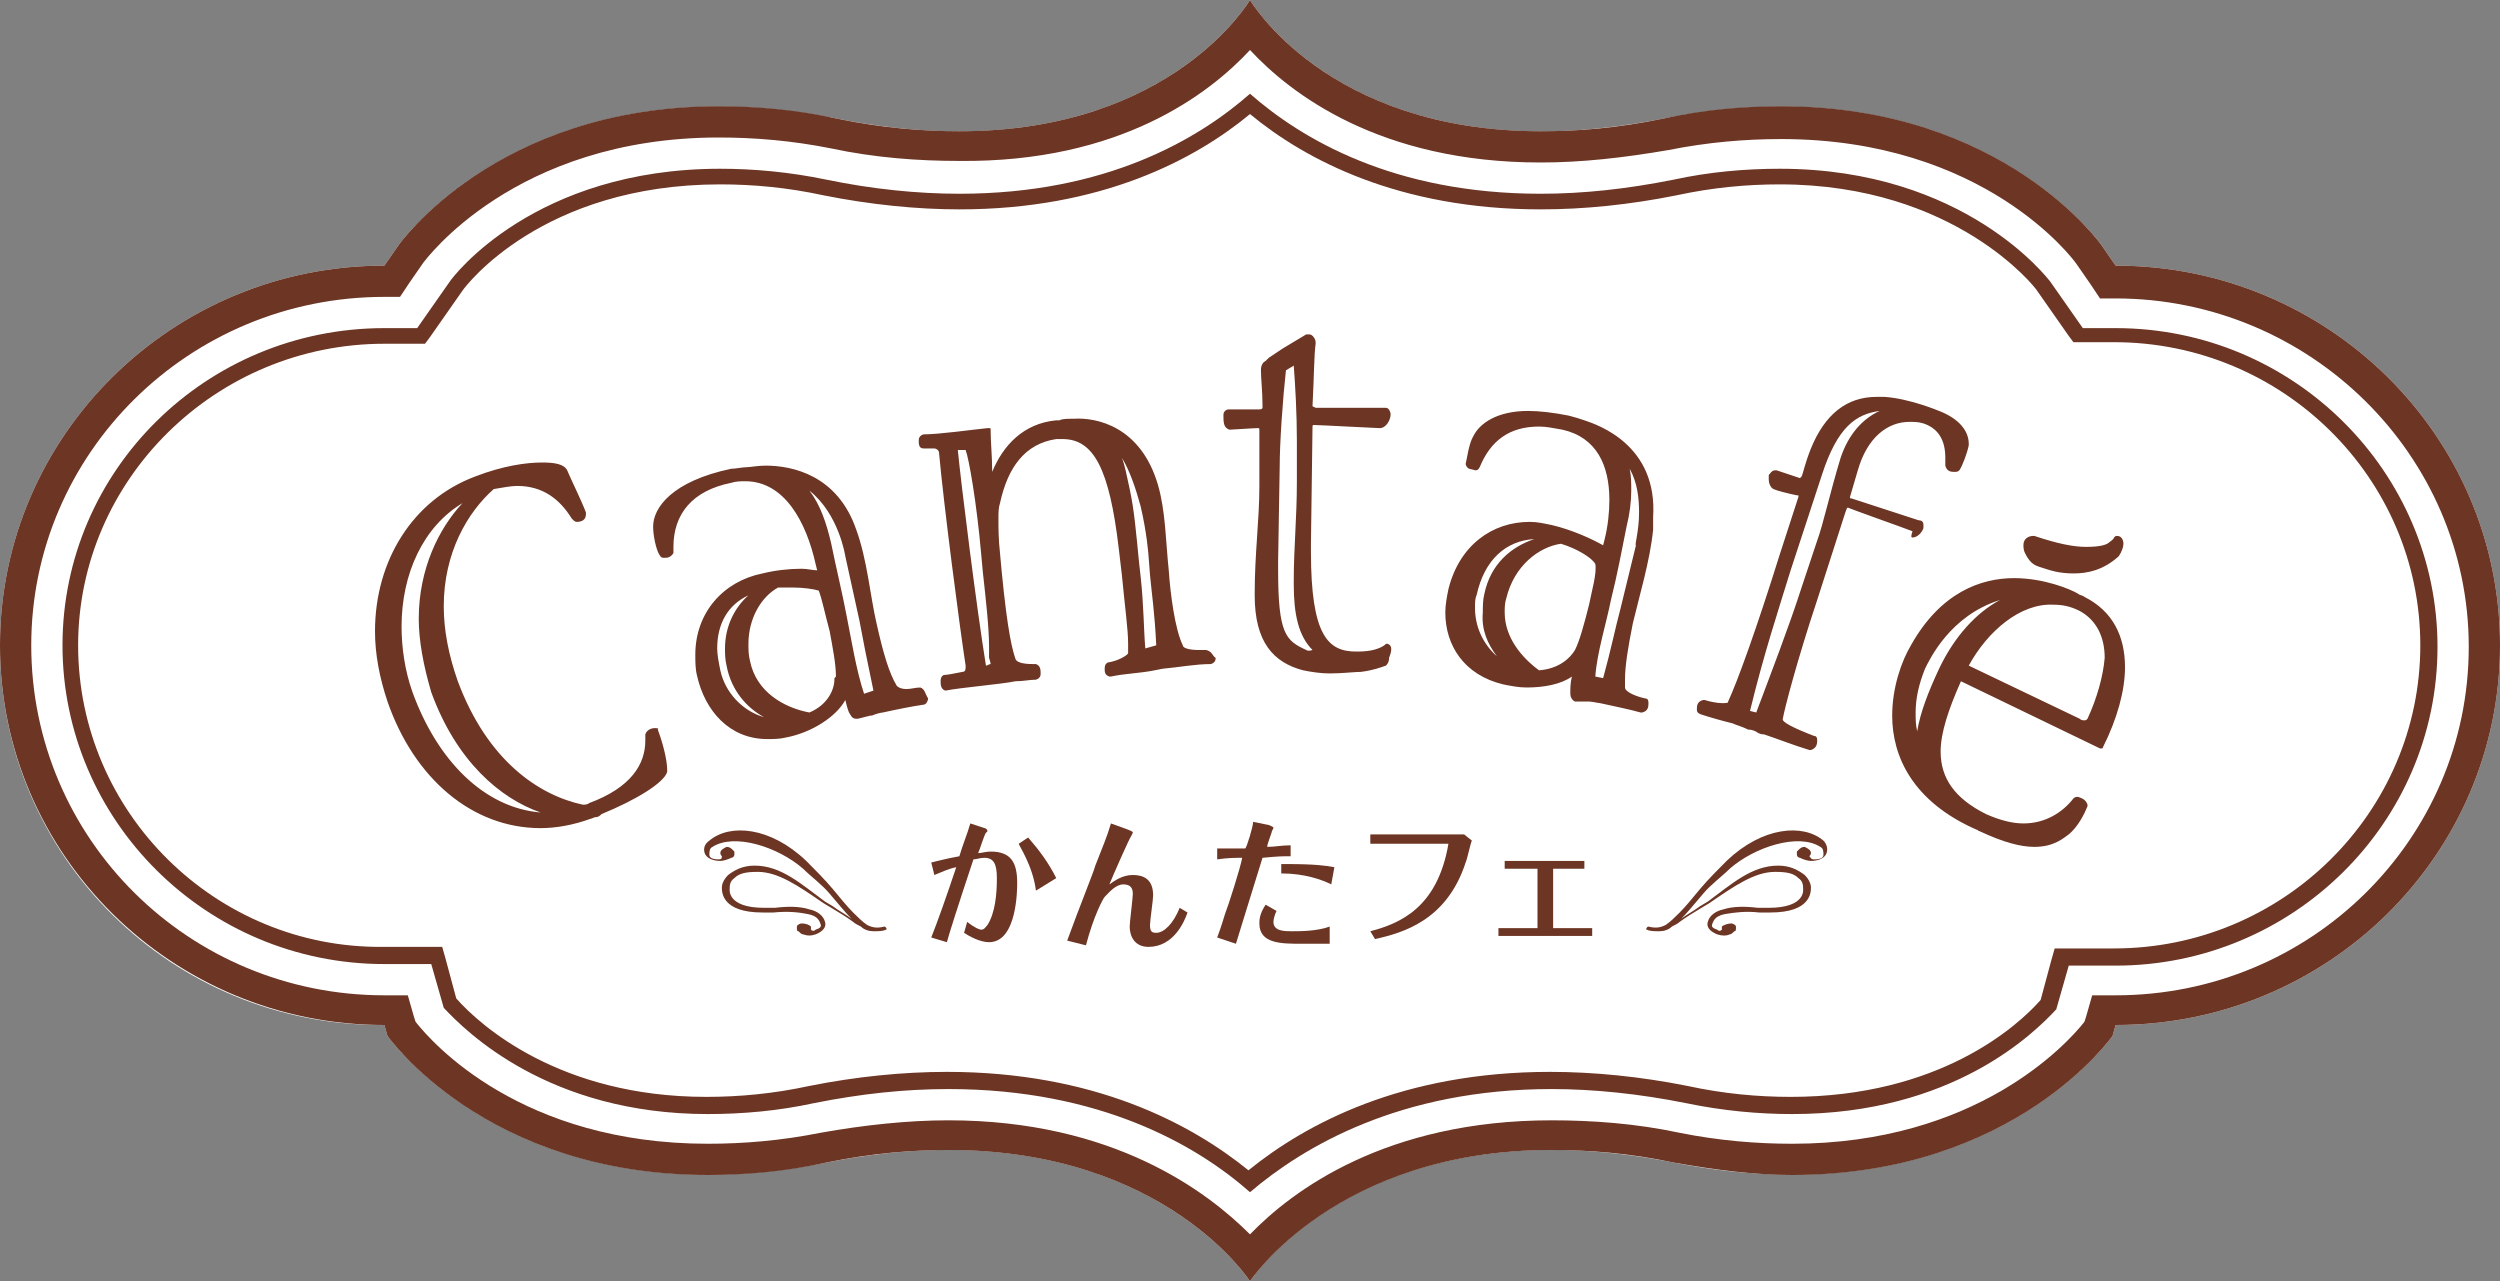
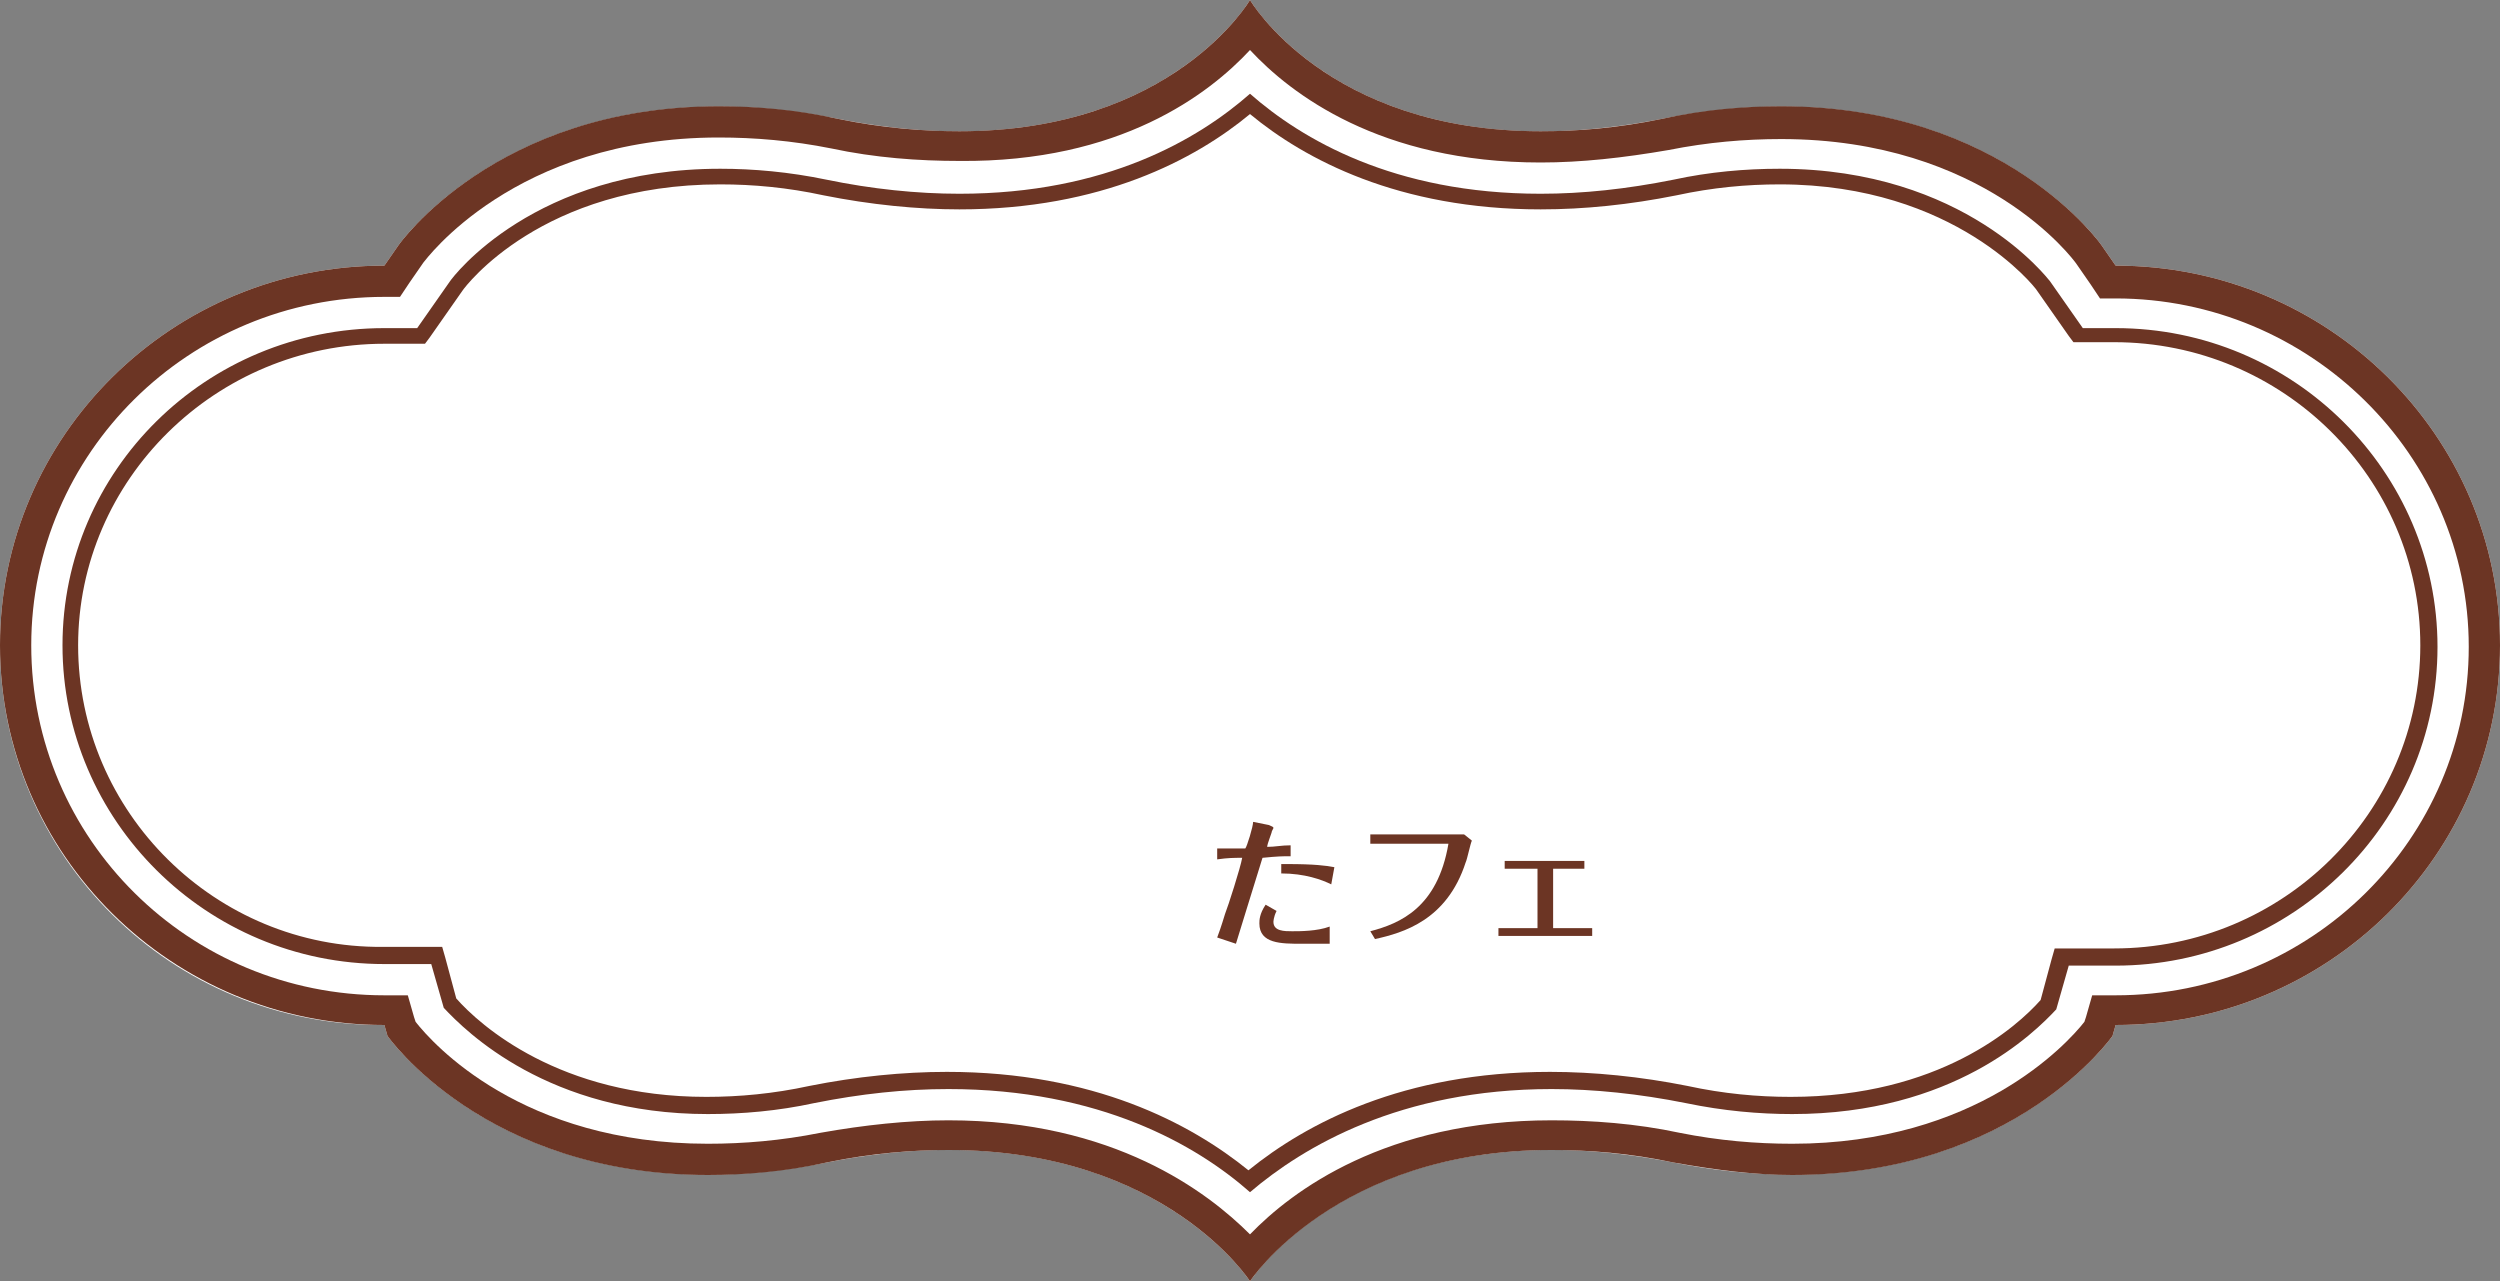
<svg xmlns="http://www.w3.org/2000/svg" version="1.1" id="レイヤー_1" x="0px" y="0px" viewBox="0 0 160 82" style="enable-background:new 0 0 160 82;" xml:space="preserve">
  <rect x="0" y="0" width="160" height="82" fill="#808080" stroke="none" />
  <style type="text/css">
	.st0{fill:#FFFFFF;}
	.st1{fill:#6C3524;}
</style>
  <g>
    <g>
      <path class="st0" d="M80,82c0,0-7.4-11.5-27.1-7.6c-19.7,3.9-28.1-8.1-28.1-8.1l-0.2-0.7C11,65.7,0,54.8,0,41.3    C0,27.9,11,17,24.6,17l0.9-1.3c0,0,8.4-12,28.1-8.1C73.3,11.5,80,0,80,0s6.7,11.5,26.4,7.6c19.7-3.9,28.1,8.1,28.1,8.1l0.9,1.3    C149,17,160,27.9,160,41.3c0,13.4-11,24.3-24.6,24.3l-0.2,0.7c0,0-8.4,12-28.1,8.1C87.4,70.5,80,82,80,82L80,82z" />
      <path class="st1" d="M80,3.2c2.6,2.8,8.3,7.2,18.6,7.2c2.6,0,5.3-0.3,8.2-0.8c2.5-0.5,4.9-0.7,7.2-0.7c13,0,18.7,7.7,18.9,8    l0.9,1.3l0.6,0.9h1c12.4,0,22.6,10,22.6,22.3c0,12.3-10.1,22.3-22.6,22.3h-1.5l-0.4,1.4l-0.1,0.3c-1.1,1.4-6.9,7.8-18.7,7.8    c-2.3,0-4.7-0.2-7.2-0.7c-2.8-0.6-5.6-0.8-8.2-0.8c-10.6,0-16.6,4.5-19.3,7.3c-2.7-2.7-8.7-7.3-19.3-7.3c-2.6,0-5.4,0.3-8.2,0.8    c-2.5,0.5-4.9,0.7-7.2,0.7c-11.9,0-17.6-6.4-18.7-7.8l-0.1-0.3l-0.4-1.4h-1.5C12.1,63.7,2,53.7,2,41.3C2,29,12.1,19,24.6,19h1    l0.6-0.9l0.9-1.3c0.1-0.1,5.8-8,18.9-8c2.3,0,4.7,0.2,7.2,0.7c2.8,0.6,5.6,0.8,8.2,0.8C71.7,10.4,77.4,6,80,3.2 M80,0    c0,0-4.9,8.4-18.6,8.4c-2.3,0-4.9-0.2-7.8-0.8C50.9,7,48.3,6.8,46,6.8c-14.3,0-20.5,8.9-20.5,8.9L24.6,17C11,17,0,27.9,0,41.3    c0,13.4,11,24.3,24.6,24.3l0.2,0.7c0,0,6.2,8.9,20.5,8.9c2.3,0,4.9-0.2,7.6-0.8c2.9-0.6,5.5-0.8,7.8-0.8C74.6,73.6,80,82,80,82    s5.5-8.4,19.3-8.4c2.4,0,5,0.2,7.8,0.8c2.8,0.5,5.3,0.8,7.6,0.8c14.3,0,20.5-8.9,20.5-8.9l0.2-0.7c13.6,0,24.6-10.9,24.6-24.3    c0-13.4-11-24.3-24.6-24.3l-0.9-1.3c0,0-6.2-8.9-20.5-8.9c-2.3,0-4.9,0.2-7.6,0.8c-2.9,0.6-5.4,0.8-7.8,0.8C84.9,8.4,80,0,80,0    L80,0z" />
    </g>
    <path class="st1" d="M80,7.3c3.5,2.9,9.5,6.1,18.6,6.1c2.8,0,5.7-0.3,8.7-0.9c2.3-0.5,4.5-0.7,6.6-0.7c11.3,0,16.4,6.7,16.4,6.7   l2.1,3l0.3,0.4h0.5h2.1c10.8,0,19.6,8.7,19.6,19.4c0,10.7-8.8,19.4-19.6,19.4h-3h-0.8l-0.2,0.7l-0.7,2.6c-1.5,1.7-6.5,6.2-16,6.2   c-2.1,0-4.3-0.2-6.6-0.7c-3-0.6-6-0.9-8.8-0.9c-9.4,0-15.6,3.3-19.3,6.3c-3.7-3-9.9-6.3-19.3-6.3c-2.8,0-5.8,0.3-8.8,0.9   c-2.3,0.5-4.5,0.7-6.6,0.7c-9.4,0-14.5-4.6-16-6.3l-0.7-2.6l-0.2-0.7h-0.8h-3C13.8,60.7,5,52,5,41.3C5,30.7,13.8,22,24.6,22h2.1   h0.5l0.3-0.4l2.1-3c0.2-0.3,5.1-6.8,16.5-6.8c2.1,0,4.3,0.2,6.6,0.7c3,0.6,6,0.9,8.7,0.9C70.5,13.4,76.5,10.2,80,7.3 M80,6   c-3.3,2.9-9.2,6.4-18.6,6.4c-2.7,0-5.6-0.3-8.5-0.9c-2.4-0.5-4.7-0.7-6.8-0.7c-11.9,0-17.1,6.9-17.3,7.2l-2.1,3h-2.1   C13.2,21,4,30.1,4,41.3c0,11.2,9.2,20.4,20.6,20.4h3l0.8,2.8c1.4,1.5,6.7,6.8,16.9,6.8c2.2,0,4.5-0.2,6.8-0.7   c3-0.6,5.8-0.9,8.6-0.9c9.7,0,15.9,3.6,19.3,6.6c3.4-2.9,9.6-6.6,19.3-6.6c2.7,0,5.6,0.3,8.6,0.9c2.4,0.5,4.7,0.7,6.8,0.7   c10.3,0,15.5-5.2,16.9-6.7l0.8-2.8h3c11.3,0,20.6-9.1,20.6-20.4c0-11.2-9.2-20.4-20.6-20.4h-2.1l-2.1-3c-0.1-0.1-5.4-7.2-17.3-7.2   c-2.2,0-4.5,0.2-6.8,0.7c-3,0.6-5.8,0.9-8.5,0.9C89.2,12.4,83.3,8.9,80,6L80,6z" />
  </g>
  <g>
    <g>
      <g>
-         <path class="st1" d="M59.6,55.2c1.2-0.3,1.3-0.3,1.8-0.4c0.2-0.7,0.5-1.4,0.7-2.1l0.9,0.3c0.1,0,0.2,0.1,0.2,0.2     c0,0-0.1,0.1-0.1,0.1c-0.1,0.1-0.4,1.1-0.5,1.3c0.2,0,0.5-0.1,0.8-0.1c1.3,0,1.7,0.7,1.7,2c0,0.4,0,3.8-1.8,3.8     c-0.6,0-1.3-0.4-1.6-0.6l0.2-0.7c0.5,0.4,0.8,0.5,0.9,0.5c0.2,0,0.3-0.2,0.4-0.3c0.5-0.8,0.6-2,0.6-3c0-0.9-0.2-1.3-0.8-1.3     c-0.3,0-0.5,0.1-0.7,0.1c-1,3-1.6,4.9-1.7,5.3L59.6,60c0.4-1,1-2.7,1.6-4.5c-0.5,0.1-0.9,0.3-1.4,0.5L59.6,55.2z M65.8,53.6     c0.7,0.8,1.3,1.6,1.8,2.6L66.3,57c-0.2-1.6-1.1-2.9-1.1-3L65.8,53.6z" />
-         <path class="st1" d="M68.3,60.2c0.8-2.2,1.7-4.4,1.8-4.8c0.5-1.3,0.7-1.7,1-2.7l1.1,0.4c0.2,0.1,0.3,0.1,0.3,0.2     c0,0-0.1,0.2-0.1,0.2c-0.1,0.1-1.2,2.6-1.4,3.1c0.3-0.2,0.8-0.6,1.5-0.6c0.6,0,1.3,0.2,1.3,1.3c0,0.3-0.2,1.6-0.2,1.9     c0,0.4,0.1,0.5,0.4,0.5c0.5,0,1.1-0.6,1.5-1.6l0.5,0.3c-0.2,0.6-0.9,2.2-2.5,2.2c-0.9,0-1.2-0.7-1.2-1.3c0-0.3,0.2-1.8,0.2-2.1     c0-0.3-0.1-0.6-0.6-0.6c-0.5,0-0.9,0.5-1.2,0.8c-0.1,0.1-0.7,1.2-1.2,3.1L68.3,60.2z" />
        <path class="st1" d="M82.5,54.8c-0.4,0-0.7,0-1.7,0.1c-0.8,2.6-1.4,4.5-1.7,5.5L77.9,60c0.3-0.8,0.4-1.2,0.5-1.5     c0.2-0.5,1-3,1.1-3.6c-0.5,0-0.9,0-1.6,0.1v-0.7c0.7,0,1.3,0,1.8,0c0.1-0.1,0.5-1.4,0.5-1.7l1,0.2c0.2,0.1,0.3,0.1,0.3,0.2     c0,0-0.1,0.2-0.1,0.2c0,0.1-0.3,0.8-0.3,1c0.5,0,0.9-0.1,1.5-0.1V54.8z M81.7,58.3c-0.2,0.4-0.2,0.7-0.2,0.7     c0,0.6,0.7,0.6,1.2,0.6c0.5,0,1.6,0,2.4-0.3l0,1.1c-0.6,0-1.2,0-1.8,0c-1.3,0-2.7,0-2.7-1.3c0-0.2,0-0.6,0.4-1.2L81.7,58.3z      M82,55.3c0.1,0,0.1,0,0.4,0c1.7,0,2.5,0.1,3,0.2l-0.2,1.1c-0.6-0.3-1.7-0.7-3.2-0.7L82,55.3z" />
        <path class="st1" d="M87.7,59.6c1.9-0.5,4.3-1.5,5-5.6l-3.5,0c-0.5,0-0.9,0-1.5,0v-0.6c0.6,0,1.4,0,1.5,0l3.5,0c0.2,0,0.8,0,1,0     l0.5,0.4c-0.1,0.2-0.3,1.2-0.4,1.4c-1.2,3.7-4,4.5-5.8,4.9L87.7,59.6z" />
        <path class="st1" d="M98.3,55.6h-0.8c-0.1,0-0.6,0-1.2,0v-0.5c0.2,0,0.8,0,1.2,0h2.7c0.7,0,1,0,1.2,0v0.5c-0.4,0-1,0-1.2,0h-0.8     v3.8h1.3c0.2,0,0.7,0,1.2,0v0.5c-0.3,0-0.8,0-1.1,0h-3.8c-0.4,0-0.6,0-1.1,0v-0.5c0.3,0,0.6,0,1.1,0h1.4V55.6z" />
      </g>
      <g>
-         <path class="st1" d="M116.7,53.8L116.7,53.8c-1.3-1.1-3.9-0.9-6.2,1.3c-0.5,0.5-1.2,1.2-1.7,1.8c-0.5,0.6-0.9,1.1-1.3,1.5l0,0     c-0.3,0.3-0.6,0.6-0.9,0.8c-0.4,0.2-0.7,0.2-1.1,0.1c-0.1,0-0.2,0.2-0.1,0.2c0.2,0.1,0.5,0.1,0.8,0.1l0,0c0,0,0,0,0,0     c0.3,0,0.6-0.1,0.8-0.3l0,0c0.2-0.1,0.4-0.2,0.5-0.3l0,0c0.4-0.3,0.9-0.6,1.4-0.9l0.5-0.3c1.6-1.1,2.9-2,4.2-2     c0.8,0,1.2,0.1,1.5,0.4c0.3,0.2,0.3,0.5,0.3,0.7c0,0,0.2,1.2-2.2,1.2c-0.2,0-0.5,0-0.7,0c-0.8-0.1-1.6-0.1-2.2,0.1     c-0.5,0.1-0.9,0.4-1,0.8c-0.1,0.3,0.1,0.6,0.6,0.8c0.3,0.1,0.6,0.1,0.8,0c0.1,0,0.2-0.1,0.3-0.2c0.1,0,0.1-0.1,0.1-0.2     c0,0,0,0,0,0c0,0,0,0,0,0c0,0,0-0.1,0-0.1c0-0.1-0.2-0.2-0.3-0.2c-0.2,0-0.5,0.1-0.6,0.2c0,0.1,0,0.1,0,0.2     c-0.1,0.1-0.2,0.1-0.3,0c-0.3-0.1-0.4-0.2-0.3-0.4c0.1-0.3,0.3-0.5,0.8-0.6c0.6-0.1,1.3-0.2,2.2-0.1c0.3,0,0.5,0,0.7,0     c2.6,0,2.6-1.3,2.6-1.6c0-0.2-0.1-0.5-0.4-0.8c-0.4-0.3-0.9-0.6-1.7-0.6c-1.7,0-3,1.2-4.5,2.3l-0.5,0.3c-0.4,0.3-0.8,0.5-1.2,0.8     c0.4-0.4,0.8-0.9,1.4-1.6c0.5-0.6,1.2-1.1,1.7-1.6c1.6-1.4,4.4-2.3,5.8-1.4l0,0c0.2,0.1,0.2,0.3,0.2,0.5c0,0.2-0.2,0.3-0.6,0.3     c-0.2,0-0.2-0.1-0.3-0.2c0,0,0.1-0.1,0.1-0.2c0-0.2-0.2-0.3-0.4-0.4c-0.2,0-0.3,0.1-0.4,0.2c0,0-0.1,0.1-0.1,0.1c0,0,0,0,0,0     c0,0,0,0,0,0c0,0.1,0,0.1,0,0.2c0,0.1,0.1,0.2,0.2,0.2c0.2,0.1,0.5,0.2,0.7,0.2c0.5,0,0.9-0.2,1-0.5     C117,54.3,116.9,54,116.7,53.8z" />
-       </g>
+         </g>
      <g>
-         <path class="st1" d="M45.4,53.8L45.4,53.8c1.3-1.1,3.9-0.9,6.2,1.3c0.5,0.5,1.2,1.2,1.7,1.8c0.5,0.6,0.9,1.1,1.3,1.5l0,0     c0.3,0.3,0.6,0.6,0.9,0.8c0.4,0.2,0.7,0.2,1.1,0.1c0.1,0,0.2,0.2,0.1,0.2c-0.2,0.1-0.5,0.1-0.8,0.1l0,0c0,0,0,0,0,0     c-0.3,0-0.6-0.1-0.8-0.3l0,0c-0.2-0.1-0.4-0.2-0.5-0.3l0,0c-0.4-0.3-0.9-0.6-1.4-0.9l-0.5-0.3c-1.6-1.1-2.9-2-4.2-2     c-0.8,0-1.2,0.1-1.5,0.4c-0.3,0.2-0.3,0.5-0.3,0.7c0,0-0.2,1.2,2.2,1.2c0.2,0,0.5,0,0.7,0c0.8-0.1,1.6-0.1,2.2,0.1     c0.5,0.1,0.9,0.4,1,0.8c0.1,0.3-0.1,0.6-0.6,0.8c-0.3,0.1-0.5,0.1-0.8,0c-0.1,0-0.2-0.1-0.3-0.2c-0.1,0-0.1-0.1-0.1-0.2     c0,0,0,0,0,0c0,0,0,0,0,0c0,0,0-0.1,0-0.1c0-0.1,0.2-0.2,0.3-0.2c0.3,0,0.5,0.1,0.6,0.2c0,0.1,0,0.1,0,0.2c0.1,0.1,0.2,0.1,0.3,0     c0.3-0.1,0.4-0.2,0.3-0.4c-0.1-0.3-0.3-0.5-0.8-0.6c-0.5-0.1-1.2-0.2-2.2-0.1c-0.3,0-0.5,0-0.7,0c-2.6,0-2.6-1.3-2.6-1.6     c0-0.2,0.1-0.5,0.4-0.8c0.4-0.3,0.9-0.6,1.7-0.6c1.7,0,3,1.2,4.5,2.3l0.5,0.3c0.4,0.3,0.8,0.5,1.2,0.8c-0.4-0.4-0.8-0.9-1.4-1.6     c-0.5-0.6-1.2-1.1-1.7-1.6c-1.6-1.4-4.4-2.3-5.8-1.4l0,0c-0.2,0.1-0.2,0.3-0.2,0.5c0,0.2,0.2,0.3,0.6,0.3c0.2,0,0.2-0.1,0.2-0.2     c0,0-0.1-0.1-0.1-0.2c0-0.2,0.2-0.3,0.4-0.4c0.2,0,0.3,0.1,0.4,0.2c0,0,0.1,0.1,0.1,0.1c0,0,0,0,0,0c0,0,0,0,0,0     c0,0.1,0,0.1,0,0.2c0,0.1-0.1,0.2-0.2,0.2c-0.2,0.1-0.5,0.2-0.7,0.2c-0.5,0-0.9-0.2-1-0.5C45,54.3,45.1,54,45.4,53.8z" />
-       </g>
-       <path class="st1" d="M130.9,36.4c0.3,0.1,0.9,0.3,1.8,0.3h0c0.9,0,1.9-0.2,2.9-1.1c0.2-0.3,0.3-0.6,0.3-0.8c0-0.2-0.1-0.5-0.4-0.5    c-0.1,0-0.1,0-0.2,0.1c0,0,0,0.1-0.3,0.3c-0.2,0.2-0.7,0.3-1.5,0.3c-0.8,0-1.8-0.2-3.3-0.7l-0.1,0c0,0-0.6,0-0.6,0.6    c0,0.1,0,0.3,0.1,0.5C130,36.2,130.3,36.2,130.9,36.4z M58.9,44L58.9,44C58.9,44,58.9,44,58.9,44C58.9,44,58.9,44,58.9,44    c-0.3,0-0.6,0.1-0.9,0.1c-0.3,0-0.5-0.1-0.6-0.2c-0.5-0.8-0.9-2.2-1.3-4c-0.4-1.7-0.6-4.1-1.3-6c-1.2-3.5-4.1-4.1-5.8-4.1    c-0.5,0-1,0.1-1.2,0.1c-0.3,0-0.7,0.1-1,0.1c-3.8,0.8-5,2.5-5,3.7v0c0,0,0,0,0,0c0,0.6,0.2,1.5,0.4,1.8c0.1,0.2,0.2,0.2,0.3,0.2    c0.2,0,0.4,0,0.6-0.3c0,0,0-0.1,0-0.1c0-0.1,0-0.2,0-0.3c0-2.1,1.2-3.6,3.7-4.1c0.3-0.1,0.6-0.1,0.9-0.1c2.5,0,3.9,2.6,4.5,5.3    l0.1,0.4c-0.3,0-0.6-0.1-1-0.1c-0.8,0-1.7,0.1-2.5,0.3c-2.5,0.5-4.3,2.5-4.3,5.2c0,0.4,0,0.9,0.1,1.3c0.5,2.3,2.1,4.1,4.5,4.1    c0.4,0,0.8,0,1.2-0.1c1.6-0.3,3.2-1.3,3.8-2.4c0.1,0.4,0.2,0.8,0.3,0.9c0.1,0.2,0.2,0.3,0.4,0.3c0,0,0.1,0,0.1,0l0.4-0.1l0.4-0.1    c0,0,0,0,0.1,0c0.2-0.1,0.6-0.2,0.7-0.2c0.9-0.2,1.9-0.4,2.6-0.5c0.2,0,0.3-0.3,0.3-0.4C59.2,44.4,59.2,44.1,58.9,44z M46.1,42.9    c-0.1-0.5-0.2-1-0.2-1.4c0-1.6,0.7-2.8,2-3.4c-0.9,0.8-1.5,2-1.5,3.4c0,0.3,0,0.7,0.1,1.1c0.3,1.6,1.3,2.7,2.4,3.3    C47.5,45.5,46.4,44.3,46.1,42.9z M53.4,43.5c0,0.6-0.4,1.6-1.6,2.1c-1.6-0.3-3.4-1.3-3.8-3.3c-0.1-0.4-0.1-0.7-0.1-1.1    c0-1.6,0.8-3,1.9-3.6c0.3,0,0.6,0,0.9,0c0.7,0,1.4,0.1,1.7,0.2c0.2,0.5,0.4,1.5,0.7,2.6l0,0c0.2,1.1,0.4,2.1,0.4,2.9    C53.4,43.4,53.4,43.4,53.4,43.5z M55.3,44.4c-0.5-1.5-0.8-3.4-1.1-4.9c-0.3-1.6-0.7-3.2-1-4.7c-0.3-1.3-0.7-2.5-1.4-3.4    c1.9,1.5,2.3,4.2,2.3,4.2l0.9,4.1c0.2,1.1,0.5,2.6,0.9,4.5L55.3,44.4z M41.9,46.6c-0.2,0-0.5,0.1-0.6,0.4c0,0,0,0.1,0,0.1    c0,0.1,0,0.2,0,0.3c0,1.5-0.9,3-3.6,4c-0.1,0.1-0.3,0.1-0.4,0.1c-2.8-0.6-6.1-2.8-8-7.9c-0.6-1.7-0.9-3.3-0.9-4.8    c0-3.4,1.5-6,3.2-7.5c0.6-0.1,1.1-0.2,1.5-0.2c1.6,0,2.7,0.8,3.5,2.1c0.1,0.1,0.2,0.2,0.3,0.2c0.3,0,0.6-0.1,0.6-0.5    c0,0,0-0.1,0-0.1c-0.3-0.8-1-2.2-1.2-2.7c-0.2-0.4-0.8-0.5-1.6-0.5c-1,0-2.5,0.2-4.3,0.9C26.4,32,24,35.9,24,40.4    c0,1.5,0.3,3,0.8,4.5c1.7,4.9,5.4,8.1,9.8,8.1c1,0,2.1-0.2,3.2-0.6l0,0l0,0c0.1,0,0.2-0.1,0.3-0.1c0.2,0,0.3-0.1,0.4-0.2    c2.2-0.9,4-2,4.2-2.7c0,0,0,0,0-0.1c0-0.7-0.3-1.8-0.6-2.6C42.2,46.6,42,46.6,41.9,46.6z M26.4,44.3c-0.5-1.4-0.7-2.9-0.7-4.2    c0-3.4,1.4-6.4,3.9-7.9c-1.5,1.6-2.8,4.2-2.8,7.4c0,1.4,0.3,3,0.8,4.7c1.6,4.4,4.4,6.8,7,7.7C31,51.7,28,48.7,26.4,44.3z     M77.2,41.6l0,0.2L77.2,41.6c-0.2,0-0.3,0-0.5,0c-0.5,0-1-0.1-1-0.3c-0.5-1-0.8-3.3-0.9-4.8c-0.2-1.9-0.2-3.8-0.7-5.5    c-1.1-3.7-3.9-4.3-5.4-4.2c-0.4,0-0.7,0-0.9,0.1c0,0,0,0,0,0c0,0,0,0-0.1,0c0,0-0.1,0-0.1,0c-2.1,0.2-3.4,1.6-4.1,3.3    c0-1-0.1-1.9-0.1-2.7c0-0.1,0-0.1-0.1-0.1c0,0-0.1,0-0.1,0c-1,0.1-3.1,0.4-4.1,0.4c-0.3,0.1-0.3,0.3-0.3,0.4c0,0.2,0,0.5,0.3,0.5    c0,0,0,0,0,0c0.2,0,0.4,0,0.7,0c0.1,0,0.3,0.1,0.3,0.3l0,0c0.3,3.3,1.3,11,1.7,13.6c0,0,0,0,0,0c0,0,0,0,0,0.1    c0,0.1,0,0.3-0.2,0.3c-0.5,0.1-1,0.2-1.2,0.2c-0.2,0.1-0.2,0.3-0.2,0.4c0,0.2,0,0.5,0.3,0.6l0,0h0v0c1-0.2,3.5-0.4,4.5-0.6    c0,0,0,0,0,0c0.5,0,0.9-0.1,1.3-0.1c0.3-0.1,0.3-0.3,0.3-0.4c0-0.2,0-0.5-0.3-0.6c-0.1,0-0.2,0-0.2,0c-0.6,0-1-0.1-1.1-0.3    c-0.2-0.6-0.5-1.6-0.9-5.7L64,35.4c-0.1-0.9-0.1-1.6-0.1-2.2c0-0.4,0-0.7,0.1-1c0.5-2.3,1.6-3.8,3.6-4.1c0.2,0,0.3,0,0.4,0    c2,0,3,1.9,3.6,7l0.2,1.7c0.2,2.1,0.4,3.5,0.4,4.4c0,0.2,0,0.5,0,0.6c0,0.1-0.6,0.5-1.3,0.6c-0.2,0.1-0.2,0.3-0.2,0.4    c0,0.2,0,0.4,0.3,0.5l0,0c0,0,0.1,0,0.1,0v0l0,0c0.9-0.2,1.8-0.2,2.8-0.4c0,0,0,0,0,0l0.5-0.1c0,0,0,0,0,0    c1.1-0.1,2.1-0.3,3.1-0.3c0.3-0.1,0.3-0.3,0.3-0.4C77.6,42,77.6,41.7,77.2,41.6z M63.4,42.5c-0.1,0-0.2,0.1-0.3,0.1    c-0.6-3.7-1.6-11.7-1.8-13.8c0.1,0,0.2,0,0.3,0c0.1,0,0.2,0,0.2,0c0,0,0,0,0,0c0.2,0.5,0.7,3.3,1,6.7l0.1,1.1    c0.2,1.8,0.4,3.6,0.4,4.8c0,0.1,0,0.2,0,0.3c0,0.2,0,0.3,0,0.4C63.4,42.4,63.4,42.5,63.4,42.5z M73.3,41.5    c-0.1-1.1-0.1-2.8-0.3-4.6l-0.1-0.9c-0.2-2-0.3-3.3-0.6-4.7c-0.2-0.9-0.3-1.5-0.5-2c0.5,0.8,0.9,2,1.2,3.1    c0.4,1.7,0.5,3.1,0.5,3.1l0.1,1.3c0.1,1.1,0.3,2.4,0.4,4.5L73.3,41.5z M88.8,41.2c-0.1,0-0.1,0-0.2,0.1v0    c-0.3,0.2-0.8,0.4-1.7,0.4h-0.1c-1.8,0-2.9-1-2.9-6.4c0-0.2,0-0.3,0-0.5l0.1-7.4c0-0.2,0-0.2,0.1-0.2h0c0.3,0,4,0.2,4.2,0.2    c0,0,0,0,0,0c0.4,0,0.7-0.5,0.7-0.9c0,0,0,0,0,0c0-0.1-0.1-0.4-0.3-0.4c-0.1,0-0.2,0-0.4,0c-1,0-3.4,0-3.9,0h-0.1c0,0-0.1,0-0.1,0    C84,26,84,26,84,26l0,0c0.1-1.9,0.1-3.3,0.2-4c0,0,0-0.1,0-0.1c0-0.2-0.2-0.5-0.4-0.5c-0.1,0-0.1,0-0.2,0l-0.5,0.3c0,0,0,0,0,0    l-1,0.6c0,0,0,0,0,0l-0.9,0.6C81.1,23,81.1,23,81.1,23l0,0c0,0,0,0-0.1,0.1c-0.2,0.1-0.3,0.3-0.3,0.6c0,0.5,0.1,1.4,0.1,2.2    c0,0.1,0,0.1,0,0.2c0,0,0,0.1-0.2,0.1l0,0h0c0,0,0,0,0,0l-1.9,0v0c0,0,0,0,0,0c-0.1,0-0.2,0-0.3,0.1c-0.1,0.1-0.1,0.2-0.1,0.3    c0,0,0,0,0,0v0c0,0.4,0,0.8,0.4,0.9c0,0,0,0,0,0c0.2,0,1.5-0.1,1.8-0.1v0c0.1,0,0.1,0,0.1,0.2c0,0,0,0,0,0l0,3.5    c0,2.2-0.3,4.3-0.3,6.9c0,0,0,0.1,0,0.1c0,3,1.2,4.3,3.1,4.8c0.5,0.1,1.1,0.2,1.7,0.2c0.8,0,1.6-0.1,2-0.1    c0.8-0.1,1.3-0.3,1.6-0.4c0.2-0.2,0.2-0.4,0.2-0.5C89.1,41.6,89.1,41.3,88.8,41.2z M83.6,41.6c-1.3-0.6-1.8-1-1.8-5.1    c0-0.2,0-0.4,0-0.6l0.1-6c0-1.6,0.2-4.4,0.4-6.2l0.5-0.3c0.1,1.3,0.2,3.1,0.2,4.8c0,0.1,0,0.3,0,0.4l0,2.2c0,2.4-0.2,4.2-0.2,6.4    c0,0.1,0,0.1,0,0.2c0,1.9,0.3,3.3,1.2,4.2C83.7,41.7,83.6,41.6,83.6,41.6z M122.4,34.4c0.3,0,0.6-0.3,0.7-0.6c0-0.1,0-0.1,0-0.2    c0-0.2-0.1-0.3-0.3-0.3l-4.3-1.4c-0.1,0-0.1,0-0.1-0.1c0,0,0,0,0,0l0.5-1.7c0.6-2.1,1.9-3.1,3.3-3.1c0.3,0,0.6,0,0.9,0.1    c0.9,0.3,1.4,1,1.4,2.2c0,0.2,0,0.3,0,0.5c0,0,0,0,0,0c0.1,0.4,0.4,0.4,0.6,0.4c0.1,0,0.2,0,0.3-0.1c0.2-0.3,0.5-1.1,0.6-1.6    c0-0.1,0-0.1,0-0.1c0-0.8-0.6-1.6-1.9-2.1c0,0,0,0,0,0c0,0-1.9-0.8-3.5-0.9c-0.2,0-0.3,0-0.5,0c-1.9,0-3.3,1.1-4.2,3.3    c-0.4,1-0.5,1.6-0.6,1.8c-0.1,0.1-0.1,0.1-0.1,0.1c0,0,0,0,0,0l-1.5-0.5c0,0-0.1,0-0.1,0c-0.2,0-0.3,0.2-0.4,0.3    c0,0.1,0,0.2,0,0.3c0,0.2,0.1,0.5,0.3,0.6c0.2,0.1,1,0.3,1.5,0.4c0,0,0.1,0,0.1,0v0c0,0,0,0.1,0,0.1l-1.2,3.7    c-1.5,4.8-2.7,8.1-3.3,9.4c0,0.1-0.1,0.1-0.4,0.1c-0.3,0-0.8-0.1-1.1-0.2c0,0,0,0-0.1,0c-0.4,0.1-0.4,0.4-0.4,0.6    c0,0.1,0,0.2,0.2,0.3c0.6,0.2,1.3,0.4,2.1,0.6c0.2,0.1,0.6,0.2,1,0.4c0,0,0,0,0.1,0c0.1,0,0.4,0.1,0.5,0.2    c0.2,0.1,0.3,0.1,0.4,0.1l0,0c0.9,0.3,1.9,0.7,2.9,1c0,0,0.1,0,0.1,0c0.3-0.1,0.4-0.3,0.4-0.6c0-0.1,0-0.3-0.2-0.3    c-1.3-0.5-2.1-0.9-2-1.1h0c0.1-0.6,0.9-3.7,2.2-7.6l1.8-5.6c0.1-0.3,0.1-0.2,0.1-0.3c0,0,0,0,0.1,0c0.2,0.1,3.6,1.3,4.1,1.5    C122.3,34.3,122.3,34.4,122.4,34.4z M117.8,29.3c-0.7,2.3-1.1,4.2-1.5,5.3l-1,3c-0.8,2.5-2,5.6-2.9,8l-0.4-0.1    c0.9-3.7,1.8-6.4,2.6-9l2-6.1c1-3.1,2.2-3.9,3.7-4.1C119.2,26.8,118.3,27.8,117.8,29.3z M133.4,38.2c-0.1-0.1-0.3-0.1-0.4-0.2    c-0.5-0.3-2.2-1-4.1-1c-2.1,0-4.7,0.9-6.6,4.3c-0.6,1-1.2,2.7-1.2,4.5c0,2.6,1.3,5.5,5.4,7.3c0.1,0,0.1,0.1,0.2,0.1    c1.5,0.7,2.6,1,3.5,1h0c1.3,0,1.9-0.6,2.2-0.8c0.6-0.5,1-1.3,1.2-1.8c0-0.1,0-0.1,0-0.1c-0.1-0.3-0.3-0.4-0.6-0.5    c-0.1,0-0.2,0-0.3,0.1c-0.7,0.9-1.8,1.6-3.2,1.6c-0.7,0-1.5-0.2-2.4-0.6c-2-1-2.9-2.3-2.9-4c0-1.2,0.5-2.7,1.3-4.5l8.9,4.3    c0,0,0.1,0,0.1,0c0.1,0,0.1-0.1,0.1-0.1c0.9-1.8,1.4-3.6,1.4-5.1C136,40.7,135.2,39.1,133.4,38.2z M124.1,42.8    c-0.7,1.5-1.2,2.8-1.4,4c-0.1-0.4-0.1-0.8-0.1-1.2c0-0.9,0.2-1.8,0.6-2.8c0.3-0.6,1.6-3.4,4.8-4.4    C126.5,39.2,125.1,40.7,124.1,42.8z M133.6,46L133.6,46c-0.1,0.1-0.1,0.1-0.2,0.1c-0.1,0-0.2,0-0.3-0.1l-7.1-3.4    c1.2-2.2,3.3-4,5.4-3.9c0.6,0,1.1,0.1,1.7,0.4c1.1,0.6,1.6,1.7,1.6,3C134.6,43.3,134.2,44.7,133.6,46z M101.4,26.9    c-0.3-0.1-0.6-0.2-1-0.3c-1-0.2-1.9-0.3-2.6-0.3c-2,0-3.1,0.8-3.5,1.6c-0.3,0.5-0.4,1.4-0.5,1.8c0,0,0,0,0,0    c0.1,0.4,0.4,0.3,0.6,0.4c0.1,0,0.2,0,0.3-0.2c0.7-1.7,1.9-2.6,3.8-2.6c0.5,0,0.9,0.1,1.5,0.2c2.2,0.5,3,2.3,3,4.5    c0,0.8-0.1,1.7-0.3,2.5l-0.1,0.4c-0.7-0.4-2-1-3.3-1.3c-0.5-0.1-0.9-0.2-1.4-0.2c-2.4,0-4.5,1.5-5.2,4.3c-0.1,0.5-0.2,1-0.2,1.5    c0,2.1,1.2,4,3.7,4.6c0.5,0.1,1,0.2,1.5,0.2c1.1,0,2.2-0.2,2.9-0.7c-0.1,0.4-0.1,0.8-0.1,1c0,0,0,0,0,0.1c0,0.2,0.1,0.4,0.3,0.5    l0.4,0l0.4,0c0,0,0,0,0.1,0c0.2,0,0.6,0.1,0.7,0.1c0.9,0.2,1.9,0.4,2.6,0.6c0,0,0.1,0,0.1,0c0.4-0.1,0.4-0.4,0.4-0.6    c0-0.1,0-0.3-0.2-0.3l-0.1,0.2l0.1-0.2c-0.5-0.1-1.3-0.4-1.3-0.7c0-0.2,0-0.3,0-0.5c0-0.9,0.2-2.1,0.5-3.6c0.4-1.7,1.1-4,1.3-6    c0-0.3,0-0.5,0-0.8C106.1,28.5,102.3,27.2,101.4,26.9z M95.8,42c-0.9-0.8-1.4-1.9-1.4-3.1c0-0.3,0-0.6,0.1-0.8l-0.2,0l0.2,0    c0.5-2.3,1.9-3.5,3.7-3.6C96.7,35,95.4,36.1,95,38c-0.1,0.4-0.1,0.8-0.1,1.2C94.8,40.3,95.2,41.2,95.8,42z M101.7,38.7L101.7,38.7    c-0.3,1.2-0.6,2.3-0.9,2.9c-0.3,0.5-1,1.2-2.3,1.3c-1.1-0.8-2.2-2.1-2.2-3.7c0-0.3,0-0.6,0.1-0.9c0.5-2.1,2.1-3.3,3.5-3.5    c1,0.3,2,0.9,2.2,1.3C102.2,36.7,101.9,37.7,101.7,38.7z M104.7,34.9l-1,4.1c-0.3,1.1-0.6,2.6-1.1,4.4l-0.5-0.1    c0.1-1.5,0.7-3.4,1-4.9c0.4-1.6,0.7-3.2,1-4.7c0.2-0.8,0.3-1.6,0.3-2.3c0-0.5,0-0.9-0.1-1.4c0.5,0.9,0.6,1.9,0.6,2.8    C104.9,34,104.6,34.9,104.7,34.9z M130.9,36.4c0.3,0.1,0.9,0.3,1.8,0.3h0c0.9,0,1.9-0.2,2.9-1.1c0.2-0.3,0.3-0.6,0.3-0.8    c0-0.2-0.1-0.5-0.4-0.5c-0.1,0-0.1,0-0.2,0.1c0,0,0,0.1-0.3,0.3c-0.2,0.2-0.7,0.3-1.5,0.3c-0.8,0-1.8-0.2-3.3-0.7l-0.1,0    c0,0-0.6,0-0.6,0.6c0,0.1,0,0.3,0.1,0.5C130,36.2,130.3,36.2,130.9,36.4z M58.9,44L58.9,44C58.9,44,58.9,44,58.9,44    C58.9,44,58.9,44,58.9,44c-0.3,0-0.6,0.1-0.9,0.1c-0.3,0-0.5-0.1-0.6-0.2c-0.5-0.8-0.9-2.2-1.3-4c-0.4-1.7-0.6-4.1-1.3-6    c-1.2-3.5-4.1-4.1-5.8-4.1c-0.5,0-1,0.1-1.2,0.1c-0.3,0-0.7,0.1-1,0.1c-3.8,0.8-5,2.5-5,3.7v0c0,0,0,0,0,0c0,0.6,0.2,1.5,0.4,1.8    c0.1,0.2,0.2,0.2,0.3,0.2c0.2,0,0.4,0,0.6-0.3c0,0,0-0.1,0-0.1c0-0.1,0-0.2,0-0.3c0-2.1,1.2-3.6,3.7-4.1c0.3-0.1,0.6-0.1,0.9-0.1    c2.5,0,3.9,2.6,4.5,5.3l0.1,0.4c-0.3,0-0.6-0.1-1-0.1c-0.8,0-1.7,0.1-2.5,0.3c-2.5,0.5-4.3,2.5-4.3,5.2c0,0.4,0,0.9,0.1,1.3    c0.5,2.3,2.1,4.1,4.5,4.1c0.4,0,0.8,0,1.2-0.1c1.6-0.3,3.2-1.3,3.8-2.4c0.1,0.4,0.2,0.8,0.3,0.9c0.1,0.2,0.2,0.3,0.4,0.3    c0,0,0.1,0,0.1,0l0.4-0.1l0.4-0.1c0,0,0,0,0.1,0c0.2-0.1,0.6-0.2,0.7-0.2c0.9-0.2,1.9-0.4,2.6-0.5c0.2,0,0.3-0.3,0.3-0.4    C59.2,44.4,59.2,44.1,58.9,44z M46.1,42.9c-0.1-0.5-0.2-1-0.2-1.4c0-1.6,0.7-2.8,2-3.4c-0.9,0.8-1.5,2-1.5,3.4    c0,0.3,0,0.7,0.1,1.1c0.3,1.6,1.3,2.7,2.4,3.3C47.5,45.5,46.4,44.3,46.1,42.9z M53.4,43.5c0,0.6-0.4,1.6-1.6,2.1    c-1.6-0.3-3.4-1.3-3.8-3.3c-0.1-0.4-0.1-0.7-0.1-1.1c0-1.6,0.8-3,1.9-3.6c0.3,0,0.6,0,0.9,0c0.7,0,1.4,0.1,1.7,0.2    c0.2,0.5,0.4,1.5,0.7,2.6l0,0c0.2,1.1,0.4,2.1,0.4,2.9C53.4,43.4,53.4,43.4,53.4,43.5z M55.3,44.4c-0.5-1.5-0.8-3.4-1.1-4.9    c-0.3-1.6-0.7-3.2-1-4.7c-0.3-1.3-0.7-2.5-1.4-3.4c1.9,1.5,2.3,4.2,2.3,4.2l0.9,4.1c0.2,1.1,0.5,2.6,0.9,4.5L55.3,44.4z     M41.9,46.6c-0.2,0-0.5,0.1-0.6,0.4c0,0,0,0.1,0,0.1c0,0.1,0,0.2,0,0.3c0,1.5-0.9,3-3.6,4c-0.1,0.1-0.3,0.1-0.4,0.1    c-2.8-0.6-6.1-2.8-8-7.9c-0.6-1.7-0.9-3.3-0.9-4.8c0-3.4,1.5-6,3.2-7.5c0.6-0.1,1.1-0.2,1.5-0.2c1.6,0,2.7,0.8,3.5,2.1    c0.1,0.1,0.2,0.2,0.3,0.2c0.3,0,0.6-0.1,0.6-0.5c0,0,0-0.1,0-0.1c-0.3-0.8-1-2.2-1.2-2.7c-0.2-0.4-0.8-0.5-1.6-0.5    c-1,0-2.5,0.2-4.3,0.9C26.4,32,24,35.9,24,40.4c0,1.5,0.3,3,0.8,4.5c1.7,4.9,5.4,8.1,9.8,8.1c1,0,2.1-0.2,3.2-0.6l0,0l0,0    c0.1,0,0.2-0.1,0.3-0.1c0.2,0,0.3-0.1,0.4-0.2c2.2-0.9,4-2,4.2-2.7c0,0,0,0,0-0.1c0-0.7-0.3-1.8-0.6-2.6    C42.2,46.6,42,46.6,41.9,46.6z M26.4,44.3c-0.5-1.4-0.7-2.9-0.7-4.2c0-3.4,1.4-6.4,3.9-7.9c-1.5,1.6-2.8,4.2-2.8,7.4    c0,1.4,0.3,3,0.8,4.7c1.6,4.4,4.4,6.8,7,7.7C31,51.7,28,48.7,26.4,44.3z M77.2,41.6l0,0.2L77.2,41.6c-0.2,0-0.3,0-0.5,0    c-0.5,0-1-0.1-1-0.3c-0.5-1-0.8-3.3-0.9-4.8c-0.2-1.9-0.2-3.8-0.7-5.5c-1.1-3.7-3.9-4.3-5.4-4.2c-0.4,0-0.7,0-0.9,0.1c0,0,0,0,0,0    c0,0,0,0-0.1,0c0,0-0.1,0-0.1,0c-2.1,0.2-3.4,1.6-4.1,3.3c0-1-0.1-1.9-0.1-2.7c0-0.1,0-0.1-0.1-0.1c0,0-0.1,0-0.1,0    c-1,0.1-3.1,0.4-4.1,0.4c-0.3,0.1-0.3,0.3-0.3,0.4c0,0.2,0,0.5,0.3,0.5c0,0,0,0,0,0c0.2,0,0.4,0,0.7,0c0.1,0,0.3,0.1,0.3,0.3l0,0    c0.3,3.3,1.3,11,1.7,13.6c0,0,0,0,0,0c0,0,0,0,0,0.1c0,0.1,0,0.3-0.2,0.3c-0.5,0.1-1,0.2-1.2,0.2c-0.2,0.1-0.2,0.3-0.2,0.4    c0,0.2,0,0.5,0.3,0.6l0,0h0v0c1-0.2,3.5-0.4,4.5-0.6c0,0,0,0,0,0c0.5,0,0.9-0.1,1.3-0.1c0.3-0.1,0.3-0.3,0.3-0.4    c0-0.2,0-0.5-0.3-0.6c-0.1,0-0.2,0-0.2,0c-0.6,0-1-0.1-1.1-0.3c-0.2-0.6-0.5-1.6-0.9-5.7L64,35.4c-0.1-0.9-0.1-1.6-0.1-2.2    c0-0.4,0-0.7,0.1-1c0.5-2.3,1.6-3.8,3.6-4.1c0.2,0,0.3,0,0.4,0c2,0,3,1.9,3.6,7l0.2,1.7c0.2,2.1,0.4,3.5,0.4,4.4    c0,0.2,0,0.5,0,0.6c0,0.1-0.6,0.5-1.3,0.6c-0.2,0.1-0.2,0.3-0.2,0.4c0,0.2,0,0.4,0.3,0.5l0,0c0,0,0.1,0,0.1,0v0l0,0    c0.9-0.2,1.8-0.2,2.8-0.4c0,0,0,0,0,0l0.5-0.1c0,0,0,0,0,0c1.1-0.1,2.1-0.3,3.1-0.3c0.3-0.1,0.3-0.3,0.3-0.4    C77.6,42,77.6,41.7,77.2,41.6z M63.4,42.5c-0.1,0-0.2,0.1-0.3,0.1c-0.6-3.7-1.6-11.7-1.8-13.8c0.1,0,0.2,0,0.3,0    c0.1,0,0.2,0,0.2,0c0,0,0,0,0,0c0.2,0.5,0.7,3.3,1,6.7l0.1,1.1c0.2,1.8,0.4,3.6,0.4,4.8c0,0.1,0,0.2,0,0.3c0,0.2,0,0.3,0,0.4    C63.4,42.4,63.4,42.5,63.4,42.5z M73.3,41.5c-0.1-1.1-0.1-2.8-0.3-4.6l-0.1-0.9c-0.2-2-0.3-3.3-0.6-4.7c-0.2-0.9-0.3-1.5-0.5-2    c0.5,0.8,0.9,2,1.2,3.1c0.4,1.7,0.5,3.1,0.5,3.1l0.1,1.3c0.1,1.1,0.3,2.4,0.4,4.5L73.3,41.5z M88.8,41.2c-0.1,0-0.1,0-0.2,0.1v0    c-0.3,0.2-0.8,0.4-1.7,0.4h-0.1c-1.8,0-2.9-1-2.9-6.4c0-0.2,0-0.3,0-0.5l0.1-7.4c0-0.2,0-0.2,0.1-0.2h0c0.3,0,4,0.2,4.2,0.2    c0,0,0,0,0,0c0.4,0,0.7-0.5,0.7-0.9c0,0,0,0,0,0c0-0.1-0.1-0.4-0.3-0.4c-0.1,0-0.2,0-0.4,0c-1,0-3.4,0-3.9,0h-0.1c0,0-0.1,0-0.1,0    C84,26,84,26,84,26l0,0c0.1-1.9,0.1-3.3,0.2-4c0,0,0-0.1,0-0.1c0-0.2-0.2-0.5-0.4-0.5c-0.1,0-0.1,0-0.2,0l-0.5,0.3c0,0,0,0,0,0    l-1,0.6c0,0,0,0,0,0l-0.9,0.6C81.1,23,81.1,23,81.1,23l0,0c0,0,0,0-0.1,0.1c-0.2,0.1-0.3,0.3-0.3,0.6c0,0.5,0.1,1.4,0.1,2.2    c0,0.1,0,0.1,0,0.2c0,0,0,0.1-0.2,0.1l0,0h0c0,0,0,0,0,0l-1.9,0v0c0,0,0,0,0,0c-0.1,0-0.2,0-0.3,0.1c-0.1,0.1-0.1,0.2-0.1,0.3    c0,0,0,0,0,0v0c0,0.4,0,0.8,0.4,0.9c0,0,0,0,0,0c0.2,0,1.5-0.1,1.8-0.1v0c0.1,0,0.1,0,0.1,0.2c0,0,0,0,0,0l0,3.5    c0,2.2-0.3,4.3-0.3,6.9c0,0,0,0.1,0,0.1c0,3,1.2,4.3,3.1,4.8c0.5,0.1,1.1,0.2,1.7,0.2c0.8,0,1.6-0.1,2-0.1    c0.8-0.1,1.3-0.3,1.6-0.4c0.2-0.2,0.2-0.4,0.2-0.5C89.1,41.6,89.1,41.3,88.8,41.2z M83.6,41.6c-1.3-0.6-1.8-1-1.8-5.1    c0-0.2,0-0.4,0-0.6l0.1-6c0-1.6,0.2-4.4,0.4-6.2l0.5-0.3c0.1,1.3,0.2,3.1,0.2,4.8c0,0.1,0,0.3,0,0.4l0,2.2c0,2.4-0.2,4.2-0.2,6.4    c0,0.1,0,0.1,0,0.2c0,1.9,0.3,3.3,1.2,4.2C83.7,41.7,83.6,41.6,83.6,41.6z M122.4,34.4c0.3,0,0.6-0.3,0.7-0.6c0-0.1,0-0.1,0-0.2    c0-0.2-0.1-0.3-0.3-0.3l-4.3-1.4c-0.1,0-0.1,0-0.1-0.1c0,0,0,0,0,0l0.5-1.7c0.6-2.1,1.9-3.1,3.3-3.1c0.3,0,0.6,0,0.9,0.1    c0.9,0.3,1.4,1,1.4,2.2c0,0.2,0,0.3,0,0.5c0,0,0,0,0,0c0.1,0.4,0.4,0.4,0.6,0.4c0.1,0,0.2,0,0.3-0.1c0.2-0.3,0.5-1.1,0.6-1.6    c0-0.1,0-0.1,0-0.1c0-0.8-0.6-1.6-1.9-2.1c0,0,0,0,0,0c0,0-1.9-0.8-3.5-0.9c-0.2,0-0.3,0-0.5,0c-1.9,0-3.3,1.1-4.2,3.3    c-0.4,1-0.5,1.6-0.6,1.8c-0.1,0.1-0.1,0.1-0.1,0.1c0,0,0,0,0,0l-1.5-0.5c0,0-0.1,0-0.1,0c-0.2,0-0.3,0.2-0.4,0.3    c0,0.1,0,0.2,0,0.3c0,0.2,0.1,0.5,0.3,0.6c0.2,0.1,1,0.3,1.5,0.4c0,0,0.1,0,0.1,0v0c0,0,0,0.1,0,0.1l-1.2,3.7    c-1.5,4.8-2.7,8.1-3.3,9.4c0,0.1-0.1,0.1-0.4,0.1c-0.3,0-0.8-0.1-1.1-0.2c0,0,0,0-0.1,0c-0.4,0.1-0.4,0.4-0.4,0.6    c0,0.1,0,0.2,0.2,0.3c0.6,0.2,1.3,0.4,2.1,0.6c0.2,0.1,0.6,0.2,1,0.4c0,0,0,0,0.1,0c0.1,0,0.4,0.1,0.5,0.2    c0.2,0.1,0.3,0.1,0.4,0.1l0,0c0.9,0.3,1.9,0.7,2.9,1c0,0,0.1,0,0.1,0c0.3-0.1,0.4-0.3,0.4-0.6c0-0.1,0-0.3-0.2-0.3    c-1.3-0.5-2.1-0.9-2-1.1h0c0.1-0.6,0.9-3.7,2.2-7.6l1.8-5.6c0.1-0.3,0.1-0.2,0.1-0.3c0,0,0,0,0.1,0c0.2,0.1,3.6,1.3,4.1,1.5    C122.3,34.3,122.3,34.4,122.4,34.4z M117.8,29.3c-0.7,2.3-1.1,4.2-1.5,5.3l-1,3c-0.8,2.5-2,5.6-2.9,8l-0.4-0.1    c0.9-3.7,1.8-6.4,2.6-9l2-6.1c1-3.1,2.2-3.9,3.7-4.1C119.2,26.8,118.3,27.8,117.8,29.3z M133.4,38.2c-0.1-0.1-0.3-0.1-0.4-0.2    c-0.5-0.3-2.2-1-4.1-1c-2.1,0-4.7,0.9-6.6,4.3c-0.6,1-1.2,2.7-1.2,4.5c0,2.6,1.3,5.5,5.4,7.3c0.1,0,0.1,0.1,0.2,0.1    c1.5,0.7,2.6,1,3.5,1h0c1.3,0,1.9-0.6,2.2-0.8c0.6-0.5,1-1.3,1.2-1.8c0-0.1,0-0.1,0-0.1c-0.1-0.3-0.3-0.4-0.6-0.5    c-0.1,0-0.2,0-0.3,0.1c-0.7,0.9-1.8,1.6-3.2,1.6c-0.7,0-1.5-0.2-2.4-0.6c-2-1-2.9-2.3-2.9-4c0-1.2,0.5-2.7,1.3-4.5l8.9,4.3    c0,0,0.1,0,0.1,0c0.1,0,0.1-0.1,0.1-0.1c0.9-1.8,1.4-3.6,1.4-5.1C136,40.7,135.2,39.1,133.4,38.2z M124.1,42.8    c-0.7,1.5-1.2,2.8-1.4,4c-0.1-0.4-0.1-0.8-0.1-1.2c0-0.9,0.2-1.8,0.6-2.8c0.3-0.6,1.6-3.4,4.8-4.4    C126.5,39.2,125.1,40.7,124.1,42.8z M133.8,46.1L133.8,46.1L133.8,46.1L133.8,46.1z M133.6,46L133.6,46c-0.1,0.1-0.1,0.1-0.2,0.1    c-0.1,0-0.2,0-0.3-0.1l-7.1-3.4c1.2-2.2,3.3-4,5.4-3.9c0.6,0,1.1,0.1,1.7,0.4c1.1,0.6,1.6,1.7,1.6,3    C134.6,43.3,134.2,44.7,133.6,46z M101.4,26.9c-0.3-0.1-0.6-0.2-1-0.3c-1-0.2-1.9-0.3-2.6-0.3c-2,0-3.1,0.8-3.5,1.6    c-0.3,0.5-0.4,1.4-0.5,1.8c0,0,0,0,0,0c0.1,0.4,0.4,0.3,0.6,0.4c0.1,0,0.2,0,0.3-0.2c0.7-1.7,1.9-2.6,3.8-2.6    c0.5,0,0.9,0.1,1.5,0.2c2.2,0.5,3,2.3,3,4.5c0,0.8-0.1,1.7-0.3,2.5l-0.1,0.4c-0.7-0.4-2-1-3.3-1.3c-0.5-0.1-0.9-0.2-1.4-0.2    c-2.4,0-4.5,1.5-5.2,4.3c-0.1,0.5-0.2,1-0.2,1.5c0,2.1,1.2,4,3.7,4.6c0.5,0.1,1,0.2,1.5,0.2c1.1,0,2.2-0.2,2.9-0.7    c-0.1,0.4-0.1,0.8-0.1,1c0,0,0,0,0,0.1c0,0.2,0.1,0.4,0.3,0.5l0.4,0l0.4,0c0,0,0,0,0.1,0c0.2,0,0.6,0.1,0.7,0.1    c0.9,0.2,1.9,0.4,2.6,0.6c0,0,0.1,0,0.1,0c0.4-0.1,0.4-0.4,0.4-0.6c0-0.1,0-0.3-0.2-0.3l-0.1,0.2l0.1-0.2    c-0.5-0.1-1.3-0.4-1.3-0.7c0-0.2,0-0.3,0-0.5c0-0.9,0.2-2.1,0.5-3.6c0.4-1.7,1.1-4,1.3-6c0-0.3,0-0.5,0-0.8    C106.1,28.5,102.3,27.2,101.4,26.9z M95.8,42c-0.9-0.8-1.4-1.9-1.4-3.1c0-0.3,0-0.6,0.1-0.8l-0.2,0l0.2,0c0.5-2.3,1.9-3.5,3.7-3.6    C96.7,35,95.4,36.1,95,38c-0.1,0.4-0.1,0.8-0.1,1.2C94.8,40.3,95.2,41.2,95.8,42z M101.7,38.7L101.7,38.7    c-0.3,1.2-0.6,2.3-0.9,2.9c-0.3,0.5-1,1.2-2.3,1.3c-1.1-0.8-2.2-2.1-2.2-3.7c0-0.3,0-0.6,0.1-0.9c0.5-2.1,2.1-3.3,3.5-3.5    c1,0.3,2,0.9,2.2,1.3C102.2,36.7,101.9,37.7,101.7,38.7z M104.7,34.9l-1,4.1c-0.3,1.1-0.6,2.6-1.1,4.4l-0.5-0.1    c0.1-1.5,0.7-3.4,1-4.9c0.4-1.6,0.7-3.2,1-4.7c0.2-0.8,0.3-1.6,0.3-2.3c0-0.5,0-0.9-0.1-1.4c0.5,0.9,0.6,1.9,0.6,2.8    C104.9,34,104.6,34.9,104.7,34.9z" />
+         </g>
    </g>
  </g>
</svg>